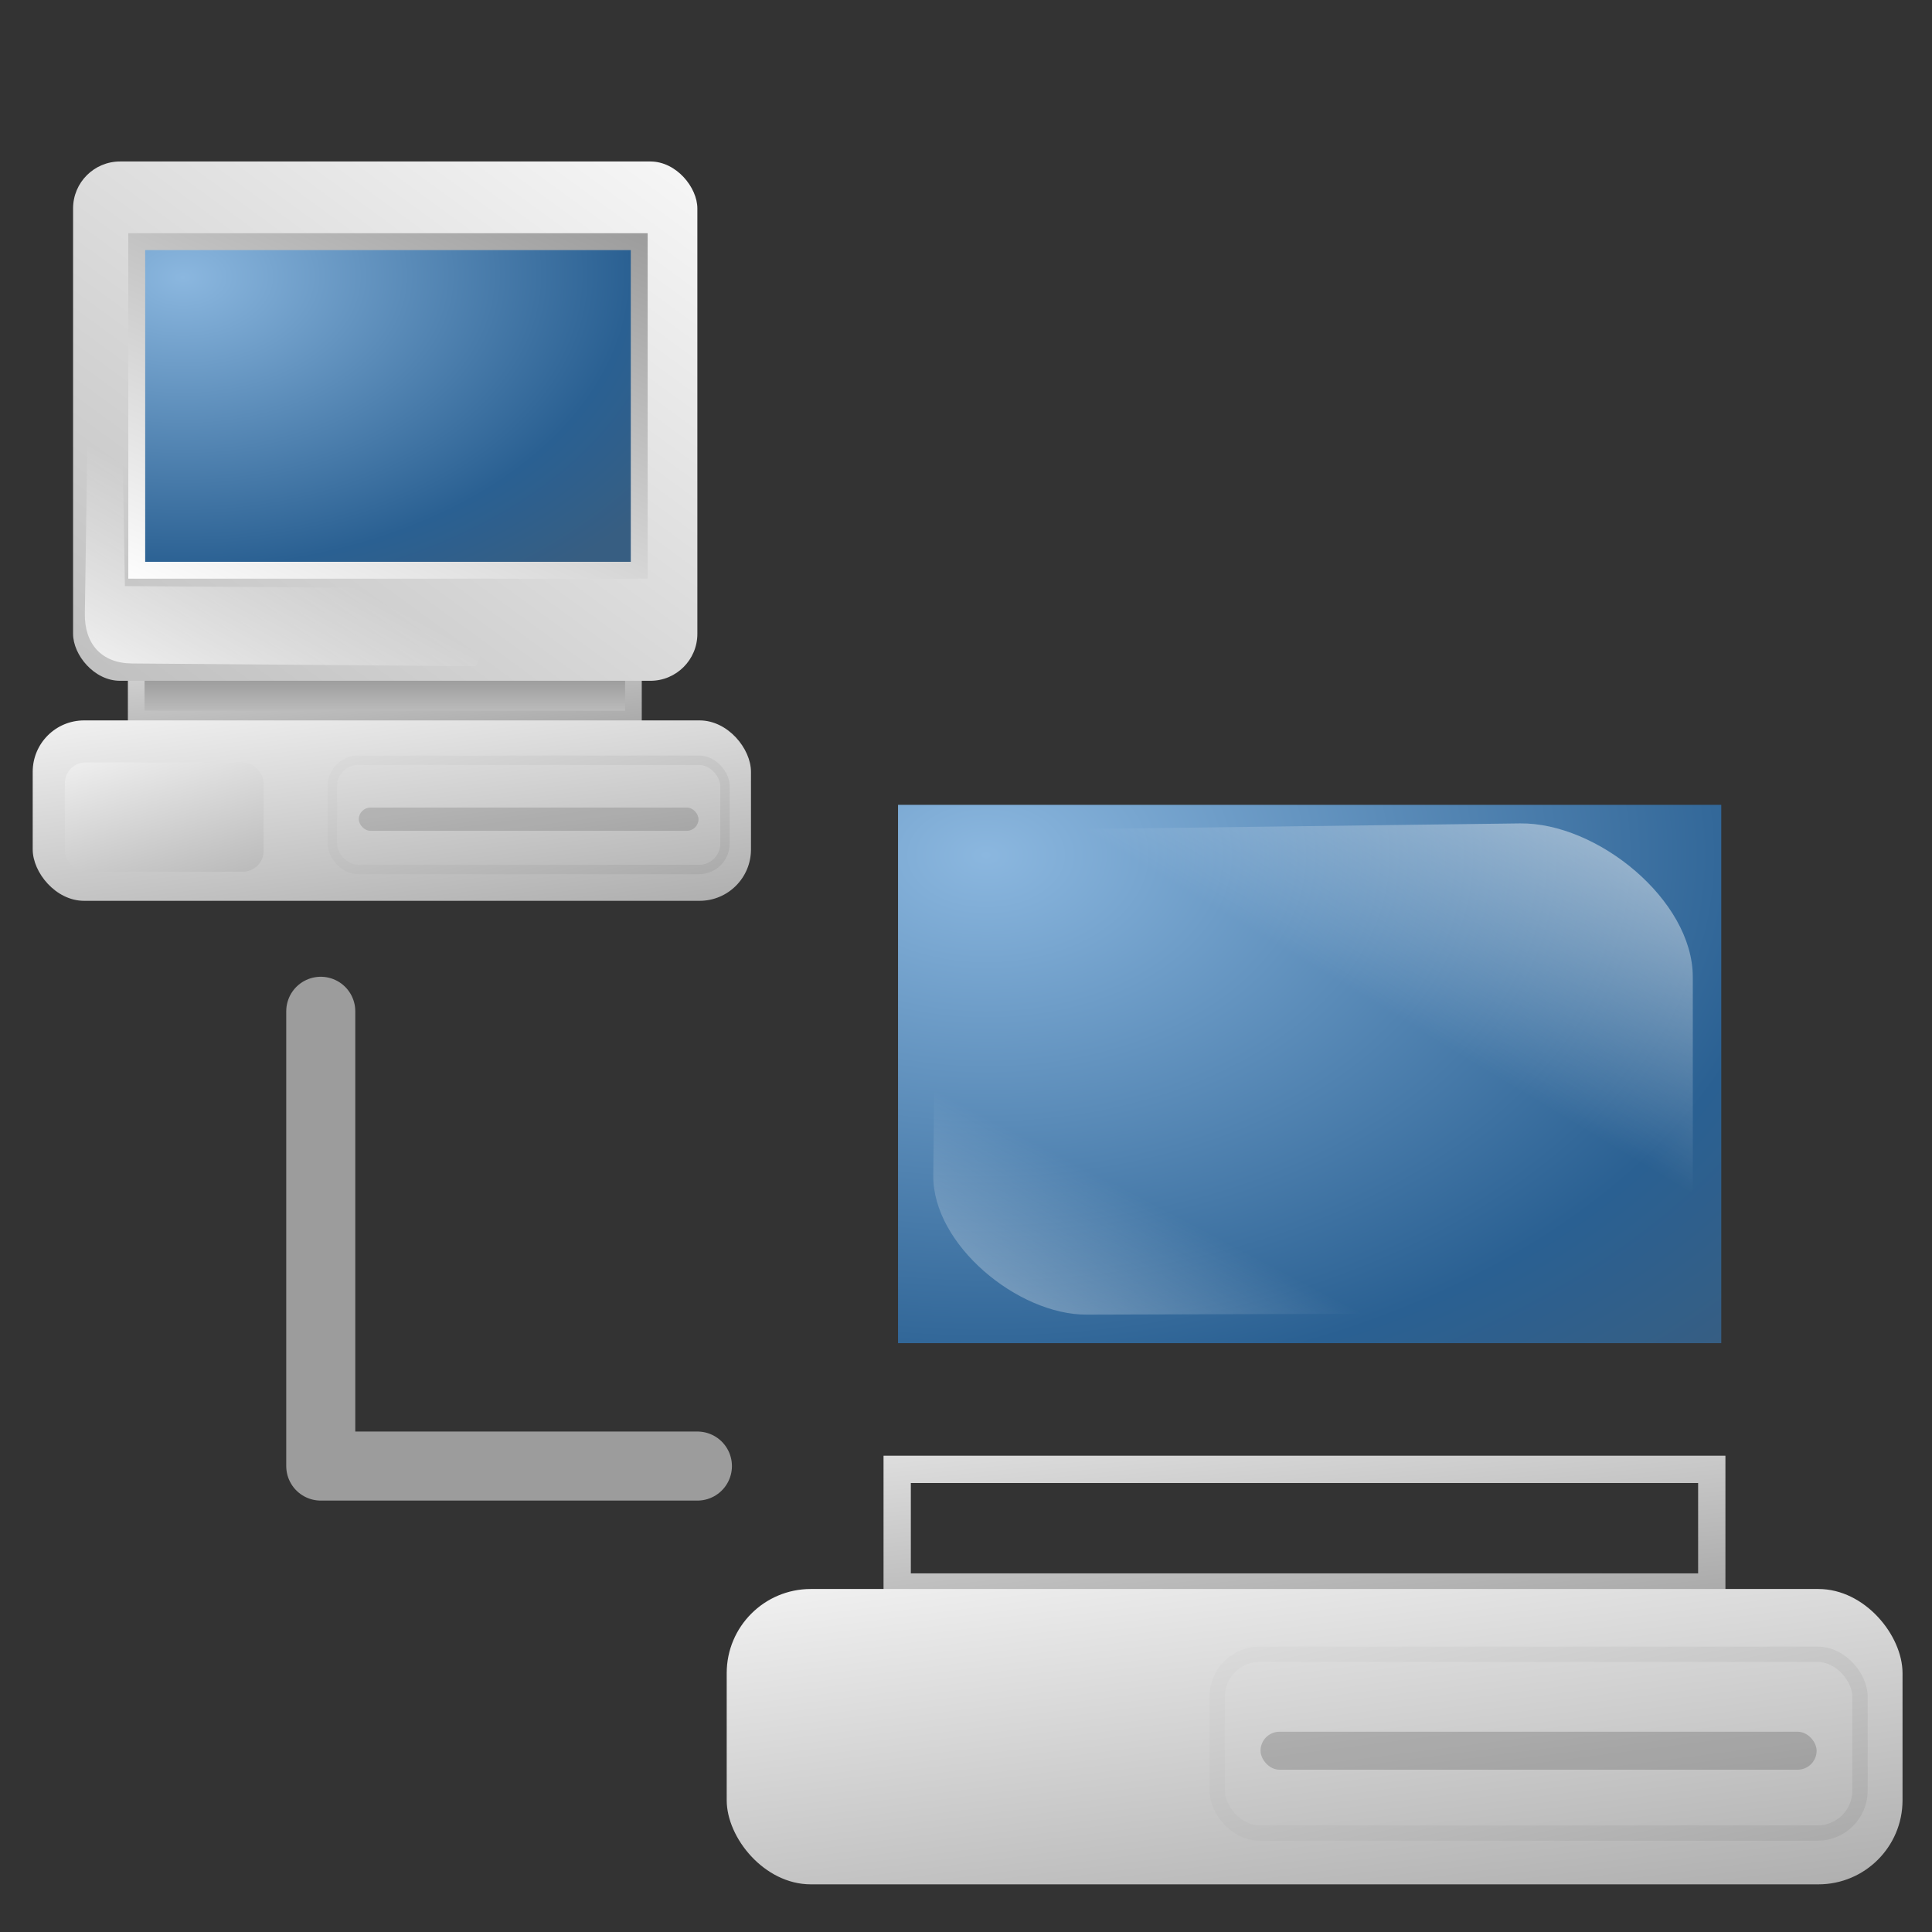
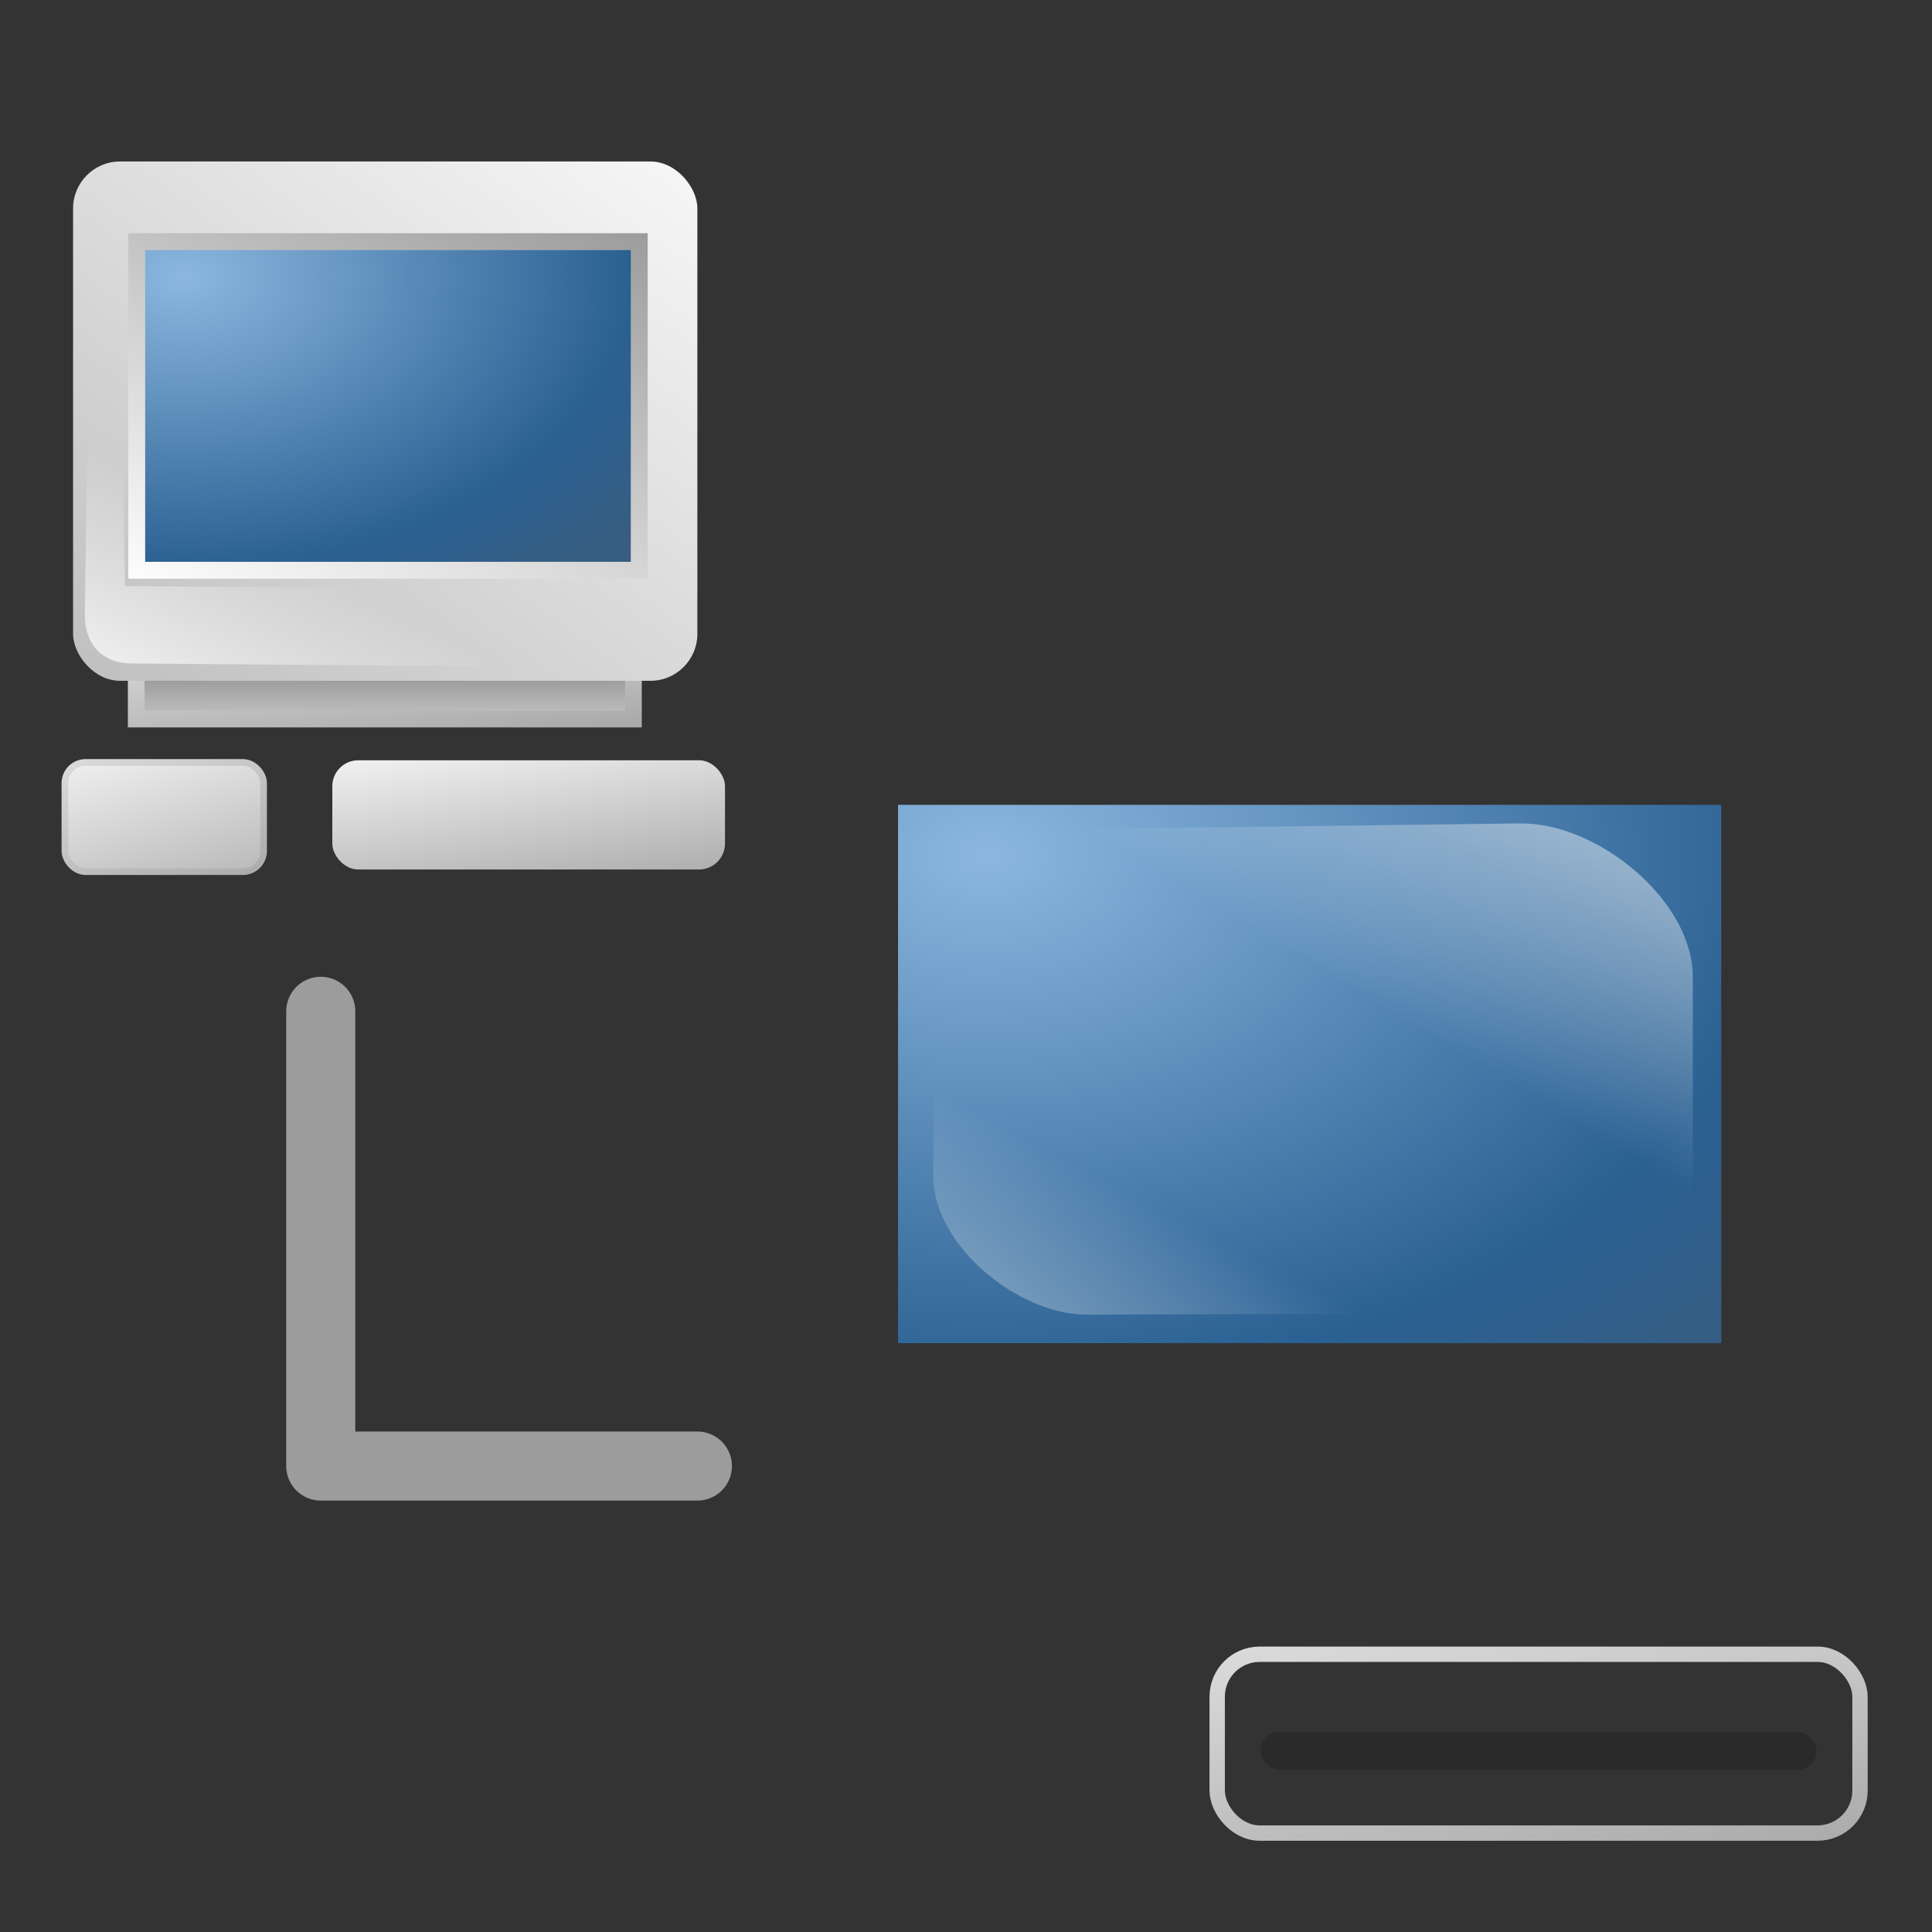
<svg xmlns="http://www.w3.org/2000/svg" xmlns:xlink="http://www.w3.org/1999/xlink" width="160" height="160">
  <rect width="100%" height="100%" fill="#333333" stroke="none" />
  <title>Networking</title>
  <defs>
    <linearGradient id="linearGradient1133">
      <stop stop-color="#8bb7df" offset="0" id="stop1134" />
      <stop stop-color="#2a6092" offset="0.762" id="stop1136" />
      <stop stop-color="#375e82" offset="1" id="stop1135" />
    </linearGradient>
    <linearGradient id="linearGradient892">
      <stop stop-color="#ffffff" stop-opacity="0" offset="0" id="stop893" />
      <stop stop-color="#fff" offset="1" id="stop894" />
    </linearGradient>
    <linearGradient id="linearGradient888">
      <stop stop-color="#626262" offset="0" id="stop889" />
      <stop stop-color="#fff" offset="1" id="stop890" />
    </linearGradient>
    <linearGradient y2="1.09" y1="-0.852" xlink:href="#linearGradient888" x2="0.025" x1="1.349" id="linearGradient891" />
    <linearGradient y2="-0.386" y1="2.429" xlink:href="#linearGradient888" x2="0.141" x1="1.58" spreadMethod="pad" id="linearGradient901" />
    <linearGradient y2="-0.195" y1="2.789" xlink:href="#linearGradient888" x2="1.091" x1="-1.539" id="linearGradient905" />
    <radialGradient xlink:href="#linearGradient1133" r="1.296" id="radialGradient1132" fy="0.094" fx="0.104" cy="0.094" cx="0.104" />
    <linearGradient y2="-0.445" y1="3.055" xlink:href="#linearGradient888" x2="-0.009" x1="1.828" id="linearGradient1141" />
    <linearGradient y2="1.188" y1="0.555" xlink:href="#linearGradient892" x2="-0.077" x1="0.514" id="linearGradient1146" />
    <linearGradient y2="-0.648" y1="0.156" xlink:href="#linearGradient892" x2="1.079" x1="0.232" id="linearGradient1148" />
    <linearGradient y2="1.477" y1="0.578" xlink:href="#linearGradient892" x2="-0.575" x1="0.252" id="linearGradient1150" />
    <linearGradient y2="1.875" y1="-0.4" xlink:href="#linearGradient888" x2="0.483" x1="0.483" id="linearGradient1156" />
    <linearGradient y2="-0.49" y1="3.327" xlink:href="#linearGradient888" x2="-1.208" x1="1.553" id="linearGradient1157" />
    <radialGradient xlink:href="#linearGradient1133" r="1.177" id="radialGradient1315" fy="0.109" fx="0.091" cy="0.094" cx="0.088" />
  </defs>
  <g>
    <title>Layer 1</title>
    <path fill="none" fill-rule="evenodd" stroke="#9c9c9c" stroke-width="5.718" stroke-linecap="round" stroke-linejoin="round" id="path3723" d="m26.564,83.75l0,37.663l31.192,0" />
    <g transform="matrix(0.999, 0, 0, 0.999, 0.001, 3.987)" id="g2843">
      <rect fill="url(#linearGradient1156)" fill-rule="evenodd" stroke="url(#linearGradient1157)" stroke-width="1.447pt" y="82.849" x="33.326" width="57.568" transform="matrix(0.716, 0, 0, 0.716, -12.57, -9.653)" id="rect1906" height="8.315" />
      <rect fill="url(#linearGradient905)" fill-rule="evenodd" stroke-width="1.628" y="26.605" x="26.015" width="72.28" transform="matrix(0.716, 0, 0, 0.716, -12.57, -9.653)" ry="5.437" rx="5.437" id="rect1907" height="60.126" />
      <rect fill="url(#radialGradient1315)" fill-rule="evenodd" stroke="url(#linearGradient891)" stroke-width="1.465pt" y="35.887" x="33.386" width="58.178" transform="matrix(0.716, 0, 0, 0.716, -12.57, -9.653)" id="rect1908" height="38.044" />
      <path fill="url(#linearGradient1146)" fill-rule="evenodd" stroke-width="1pt" id="path1909" d="m7.262,31.195l-0.229,15.691c-0.037,2.501 1.389,4.103 3.894,4.123l28.518,0.229l2.749,-6.414l-31.84,-0.229l-0.229,-13.515l-2.863,0.115z" />
-       <rect fill="url(#linearGradient901)" fill-rule="evenodd" stroke="url(#linearGradient1157)" stroke-width="2.362" y="-29.065" x="140.623" width="104.097" transform="matrix(0.572, 0, 0, 0.572, -77.726, 72.355)" ry="7.445" rx="7.445" id="rect1913" height="26.147" />
      <rect fill="url(#linearGradient901)" fill-rule="evenodd" stroke="url(#linearGradient1157)" stroke-width="1.359" y="-23.288" x="184.046" width="56.909" transform="matrix(0.572, 0, 0, 0.572, -77.726, 72.355)" ry="3.758" rx="3.758" id="rect1914" height="15.83" />
      <rect fill="url(#linearGradient1141)" fill-rule="evenodd" stroke="url(#linearGradient1157)" stroke-width="0.963" y="-22.975" x="145.289" width="28.797" transform="matrix(0.572, 0, 0, 0.572, -77.726, 72.355)" ry="2.997" rx="2.997" id="rect1915" height="15.83" />
-       <rect fill-opacity="0.138" fill-rule="evenodd" stroke-width="0.463" y="-16.43" x="187.884" width="49.231" transform="matrix(0.572, 0, 0, 0.572, -77.726, 72.355)" ry="1.681" rx="1.681" id="rect1916" height="3.363" />
    </g>
    <g transform="matrix(1.019, 0, 0, 1.019, -4.482, 2.131)" id="g2852">
      <rect fill="url(#linearGradient1156)" fill-rule="evenodd" stroke="url(#linearGradient1157)" stroke-width="1.447pt" y="78.658" x="33.326" width="57.568" transform="matrix(1.15, 0, 0, 1.15, 38.989, 26.869)" id="rect1866" height="8.315" />
      <rect fill="url(#linearGradient905)" fill-rule="evenodd" stroke-width="1.628" y="22.414" x="26.015" width="72.28" transform="matrix(1.15, 0, 0, 1.15, 38.989, 26.869)" ry="5.437" rx="5.437" id="rect1867" height="60.126" />
      <rect fill="url(#radialGradient1132)" fill-rule="evenodd" stroke="url(#linearGradient891)" stroke-width="1.465pt" y="31.696" x="33.386" width="58.178" transform="matrix(1.15, 0, 0, 1.15, 38.989, 26.869)" id="rect1868" height="38.044" />
-       <path fill="url(#linearGradient1146)" fill-rule="evenodd" stroke-width="1pt" id="path1869" d="m70.835,87.64l-0.368,25.195c-0.059,4.017 2.231,6.588 6.253,6.621l45.793,0.368l4.414,-10.299l-51.127,-0.368l-0.368,-21.701l-4.598,0.184z" />
+       <path fill="url(#linearGradient1146)" fill-rule="evenodd" stroke-width="1pt" id="path1869" d="m70.835,87.64l-0.368,25.195c-0.059,4.017 2.231,6.588 6.253,6.621l45.793,0.368l4.414,-10.299l-51.127,-0.368l-4.598,0.184z" />
      <g transform="matrix(1.15, 0, 0, 1.15, 38.989, 26.869)" id="g1870">
        <path fill="url(#linearGradient1148)" fill-rule="evenodd" stroke-width="1pt" id="path1871" d="m42.062,33.46l35.279,-0.452c5.446,-0.07 12.212,5.409 12.212,10.855l0,16.283l-47.943,-0.452l0.452,-26.233z" />
        <path fill="url(#linearGradient1150)" fill-rule="evenodd" stroke-width="1pt" id="path1872" d="m78.338,67.629l-31.614,0.095c-4.88,0.015 -10.894,-4.954 -10.847,-9.833l0.143,-14.589l42.953,0.826l-0.636,23.501z" />
      </g>
-       <rect fill="url(#linearGradient901)" fill-rule="evenodd" stroke="url(#linearGradient1157)" stroke-width="2.362" y="-34.317" x="140.623" width="104.097" transform="matrix(0.918, 0, 0, 0.918, -65.633, 158.552)" ry="7.445" rx="7.445" id="rect1888" height="26.147" />
      <rect fill="url(#linearGradient901)" fill-rule="evenodd" stroke="url(#linearGradient1157)" stroke-width="1.359" y="-28.54" x="184.046" width="56.909" transform="matrix(0.918, 0, 0, 0.918, -65.633, 158.552)" ry="3.758" rx="3.758" id="rect1889" height="15.83" />
-       <rect fill="url(#linearGradient1141)" fill-rule="evenodd" stroke="url(#linearGradient1157)" stroke-width="0.963" y="-28.227" x="145.289" width="28.797" transform="matrix(0.918, 0, 0, 0.918, -65.633, 158.552)" ry="2.997" rx="2.997" id="rect1890" height="15.83" />
      <rect fill-opacity="0.17" fill-rule="evenodd" stroke-width="0.463" y="-21.681" x="187.884" width="49.231" transform="matrix(0.918, 0, 0, 0.918, -65.633, 158.552)" ry="1.681" rx="1.681" id="rect1891" height="3.363" />
    </g>
  </g>
</svg>